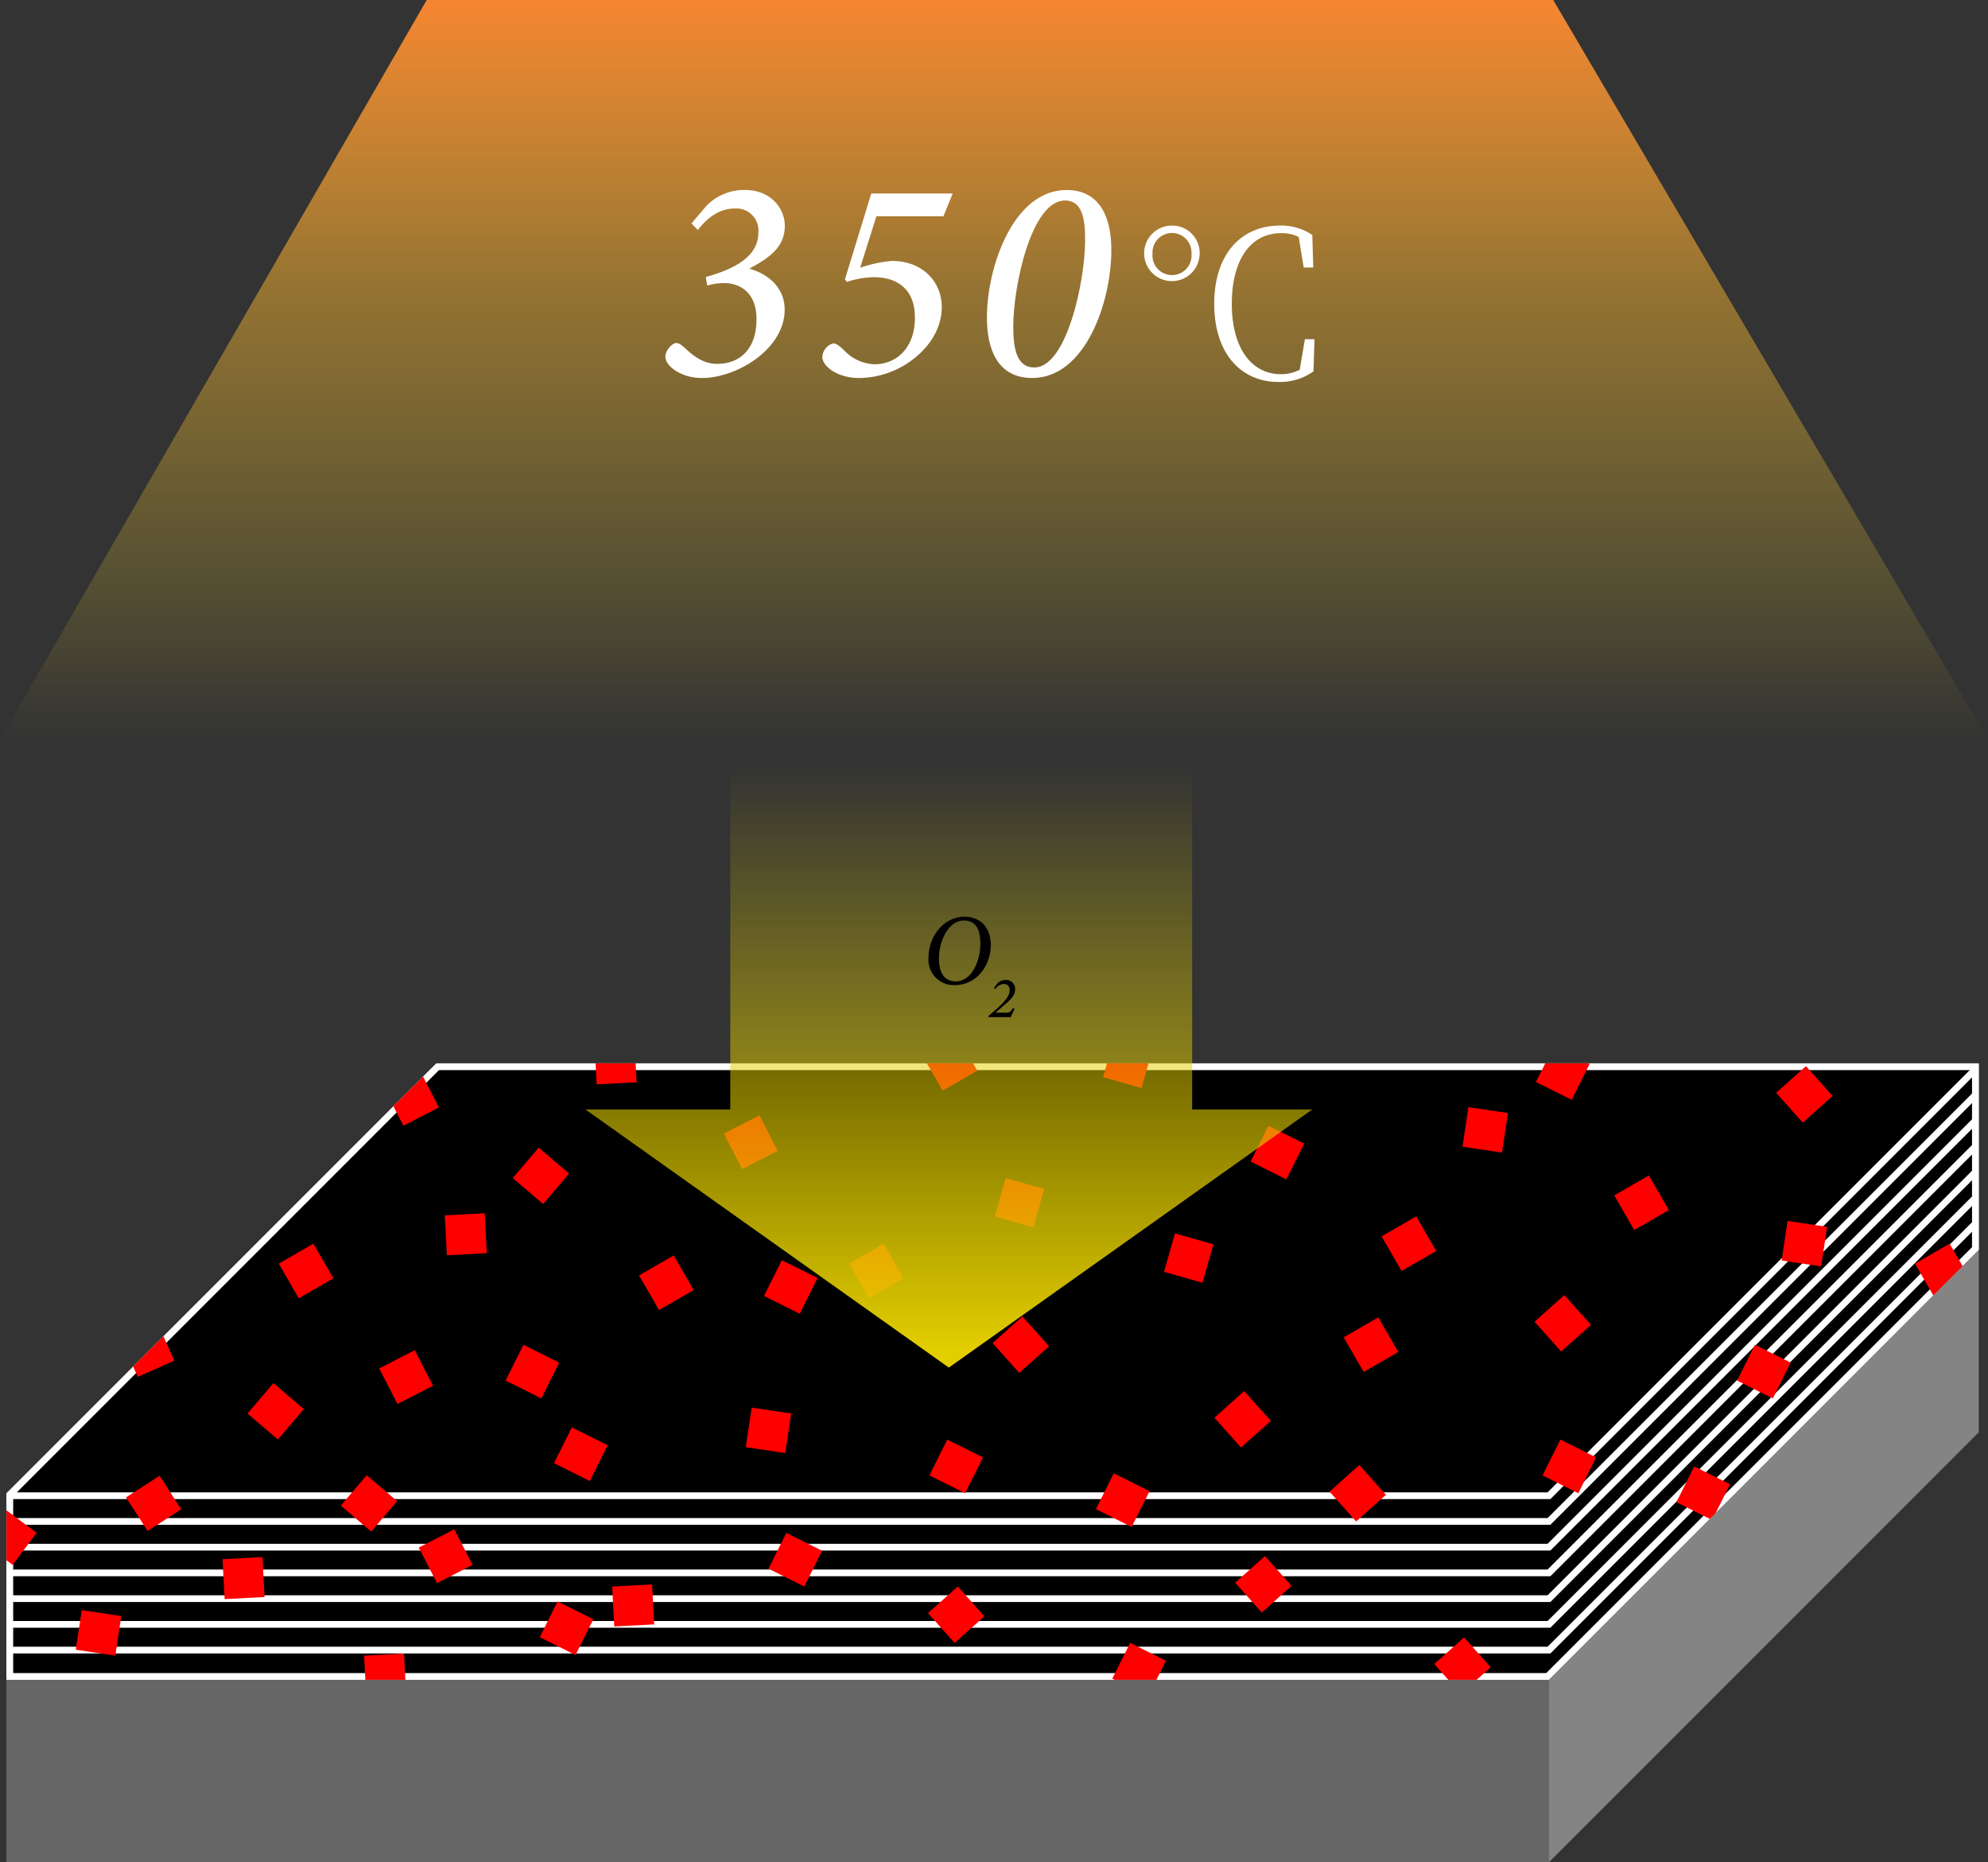
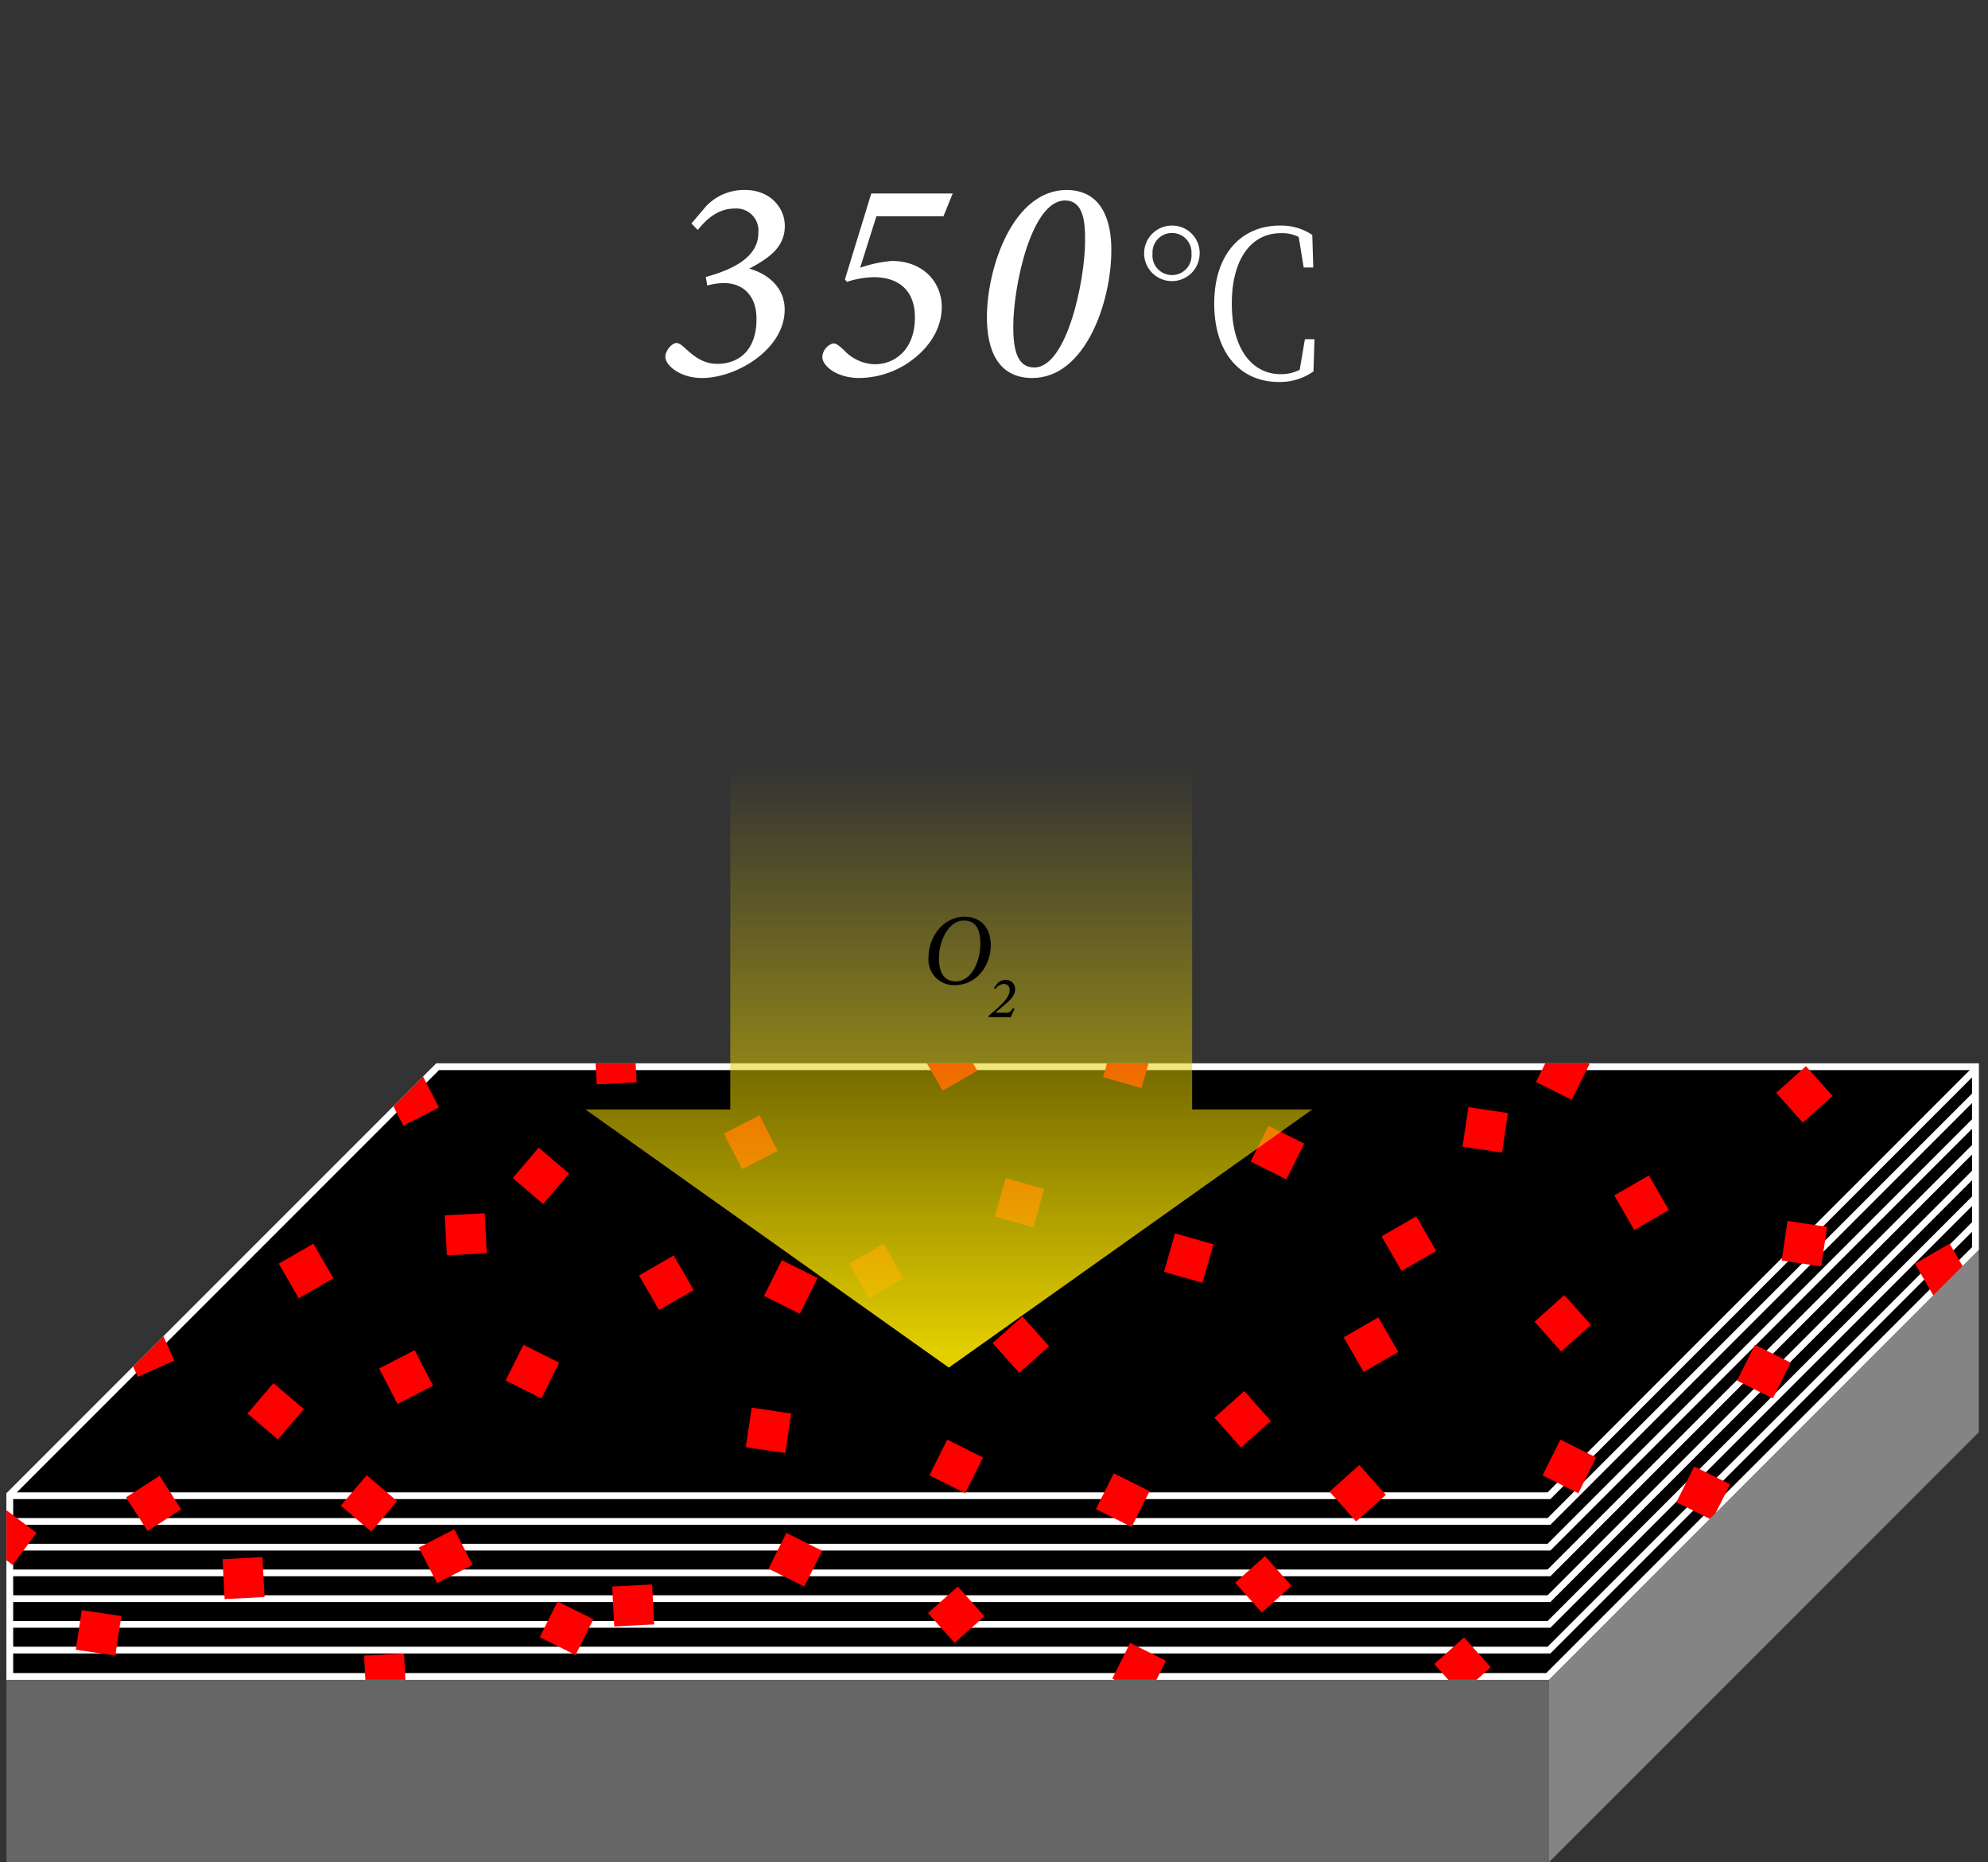
<svg xmlns="http://www.w3.org/2000/svg" width="294.892" height="276.158" viewBox="0 0 294.892 276.158">
  <rect x="0" y="0" width="294.892" height="276.158" fill="#333333" stroke="none" />
  <defs>
    <clipPath id="clip-path">
      <path id="パス_1267" data-name="パス 1267" d="M562.252,175.6l-63.75,63.75v27.675H727.319l63.75-63.75V175.6Z" transform="translate(-498.502 -175.604)" fill="none" />
    </clipPath>
    <linearGradient id="linear-gradient" x1="0.5" y1="0.971" x2="0.5" y2="0.042" gradientUnits="objectBoundingBox">
      <stop offset="0" stop-color="#e3ce00" />
      <stop offset="1" stop-color="#e3ce00" stop-opacity="0" />
    </linearGradient>
    <linearGradient id="linear-gradient-2" x1="0.5" x2="0.5" y2="1" gradientUnits="objectBoundingBox">
      <stop offset="0" stop-color="#f78531" />
      <stop offset="0.394" stop-color="#f7b331" stop-opacity="0.494" />
      <stop offset="1" stop-color="#f7e031" stop-opacity="0" />
    </linearGradient>
  </defs>
  <g id="グループ_22879" data-name="グループ 22879" transform="translate(-228.304 -18068.891)">
    <g id="グループ_22808" data-name="グループ 22808" transform="translate(0 26.245)">
      <rect id="長方形_13025" data-name="長方形 13025" width="228.817" height="27.675" transform="translate(229.26 18264.09)" fill="#fff" />
      <path id="パス_24519" data-name="パス 24519" d="M746.045,203.279l-63.75,63.75V239.354l63.75-63.75Z" transform="translate(-224.219 18024.738)" fill="#ddd" />
      <g id="パス_24520" data-name="パス 24520" transform="translate(-269.242 18024.738)" stroke-miterlimit="10">
        <path d="M 727.111 266.529 L 499.002 266.529 L 499.002 239.561 L 562.459 176.104 L 790.568 176.104 L 790.568 203.072 L 727.111 266.529 Z" stroke="none" />
        <path d="M 562.666 176.604 L 499.502 239.768 L 499.502 266.029 L 726.904 266.029 L 790.068 202.865 L 790.068 176.604 L 562.666 176.604 M 562.252 175.604 L 791.068 175.604 L 791.068 203.279 L 727.319 267.029 L 498.502 267.029 L 498.502 239.354 L 562.252 175.604 Z" stroke="none" fill="#fff" />
      </g>
      <rect id="長方形_13026" data-name="長方形 13026" width="228.817" height="27.036" transform="translate(229.26 18291.766)" fill="#666" />
      <path id="パス_24521" data-name="パス 24521" d="M746.045,224.869l-63.75,63.75V261.583l63.75-63.75Z" transform="translate(-224.219 18030.184)" fill="#848484" />
      <path id="パス_24522" data-name="パス 24522" d="M498.836,257.944h228.4L790.485,194.7" transform="translate(-269.16 18029.414)" fill="none" stroke="#fff" stroke-miterlimit="10" stroke-width="1" />
      <path id="パス_24523" data-name="パス 24523" d="M498.836,254.879h228.4l63.249-63.249" transform="translate(-269.16 18028.664)" fill="none" stroke="#fff" stroke-miterlimit="10" stroke-width="1" />
      <path id="パス_24524" data-name="パス 24524" d="M498.836,251.814h228.4l63.249-63.249" transform="translate(-269.16 18027.914)" fill="none" stroke="#fff" stroke-miterlimit="10" stroke-width="1" />
      <path id="パス_24525" data-name="パス 24525" d="M498.836,248.749h228.4L790.485,185.5" transform="translate(-269.16 18027.16)" fill="none" stroke="#fff" stroke-miterlimit="10" stroke-width="1" />
      <path id="パス_24526" data-name="パス 24526" d="M498.836,245.684h228.4l63.249-63.249" transform="translate(-269.16 18026.41)" fill="none" stroke="#fff" stroke-miterlimit="10" stroke-width="1" />
      <path id="パス_24527" data-name="パス 24527" d="M498.836,242.619h228.4l63.249-63.249" transform="translate(-269.16 18025.66)" fill="none" stroke="#fff" stroke-miterlimit="10" stroke-width="1" />
      <path id="パス_24528" data-name="パス 24528" d="M498.836,239.554h228.4l63.249-63.249" transform="translate(-269.16 18024.91)" stroke="#fff" stroke-miterlimit="10" stroke-width="1" />
      <g id="グループ_22763" data-name="グループ 22763" transform="translate(229.26 18200.344)">
        <g id="グループ_200" data-name="グループ 200" clip-path="url(#clip-path)">
          <g id="グループ_199" data-name="グループ 199" transform="translate(-3.828 -4.05)">
            <rect id="長方形_6072" data-name="長方形 6072" width="5.93" height="5.93" transform="matrix(0.801, 0.599, -0.599, 0.801, 3.55, 70.123)" fill="red" />
            <rect id="長方形_6073" data-name="長方形 6073" width="5.93" height="5.93" transform="translate(14.996 85.139) rotate(8.516)" fill="red" />
            <rect id="長方形_6074" data-name="長方形 6074" width="5.93" height="5.93" transform="translate(114.375 55.103) rotate(8.516)" fill="red" />
            <rect id="長方形_6075" data-name="長方形 6075" width="5.93" height="5.93" transform="translate(220.689 10.54) rotate(8.516)" fill="red" />
            <rect id="長方形_6076" data-name="長方形 6076" width="5.93" height="5.93" transform="translate(268.032 27.418) rotate(8.516)" fill="red" />
            <rect id="長方形_6077" data-name="長方形 6077" width="5.93" height="5.93" transform="matrix(0.54, 0.841, -0.841, 0.54, 26.55, 65.21)" fill="red" />
            <rect id="長方形_6078" data-name="長方形 6078" width="5.93" height="5.93" transform="translate(35.883 77.58) rotate(-2.993)" fill="red" />
            <rect id="長方形_6079" data-name="長方形 6079" width="5.93" height="5.93" transform="translate(93.679 81.638) rotate(-2.993)" fill="red" />
            <rect id="長方形_6080" data-name="長方形 6080" width="5.93" height="5.93" transform="translate(82.937 89.146) rotate(-63.478)" fill="red" />
-             <rect id="長方形_6081" data-name="長方形 6081" width="5.93" height="5.93" transform="translate(85.05 63.343) rotate(-63.478)" fill="red" />
            <rect id="長方形_6082" data-name="長方形 6082" width="5.93" height="5.93" transform="matrix(-0.666, -0.746, 0.746, -0.666, 144.473, 90.002)" fill="red" />
            <rect id="長方形_6083" data-name="長方形 6083" width="5.93" height="5.93" transform="translate(116.868 78.99) rotate(-63.478)" fill="red" />
            <rect id="長方形_6084" data-name="長方形 6084" width="5.93" height="5.93" transform="translate(133.95 30.79) rotate(60)" fill="red" />
            <rect id="長方形_6085" data-name="長方形 6085" width="5.93" height="5.93" transform="translate(247.461 20.671) rotate(60)" fill="red" />
            <rect id="長方形_6086" data-name="長方形 6086" width="5.93" height="5.93" transform="translate(207.325 41.716) rotate(60)" fill="red" />
            <rect id="長方形_6087" data-name="長方形 6087" width="5.93" height="5.93" transform="translate(292.07 30.79) rotate(60)" fill="red" />
            <rect id="長方形_6088" data-name="長方形 6088" width="5.93" height="5.93" transform="translate(77.872 51.092) rotate(-63.478)" fill="red" />
            <rect id="長方形_6089" data-name="長方形 6089" width="5.93" height="5.93" transform="translate(140.733 65.152) rotate(-63.478)" fill="red" />
            <rect id="長方形_6090" data-name="長方形 6090" width="5.93" height="5.93" transform="translate(260.543 51.092) rotate(-63.478)" fill="red" />
            <rect id="長方形_6091" data-name="長方形 6091" width="5.93" height="5.93" transform="translate(165.434 70.154) rotate(-63.478)" fill="red" />
            <rect id="長方形_6092" data-name="長方形 6092" width="5.93" height="5.93" transform="translate(231.686 65.152) rotate(-63.478)" fill="red" />
            <rect id="長方形_6093" data-name="長方形 6093" width="5.93" height="5.93" transform="matrix(-0.666, -0.746, 0.746, -0.666, 219.573, 97.555)" fill="red" />
            <rect id="長方形_6094" data-name="長方形 6094" width="5.93" height="5.93" transform="translate(116.199 38.542) rotate(-63.478)" fill="red" />
            <rect id="長方形_6095" data-name="長方形 6095" width="5.93" height="5.93" transform="translate(210.781 34.84) rotate(-120)" fill="red" />
            <rect id="長方形_6096" data-name="長方形 6096" width="5.93" height="5.93" transform="translate(188.379 18.611) rotate(-63.478)" fill="red" />
            <rect id="長方形_6097" data-name="長方形 6097" width="5.93" height="5.93" transform="translate(230.707 6.816) rotate(-63.478)" fill="red" />
            <rect id="長方形_6098" data-name="長方形 6098" width="5.93" height="5.93" transform="translate(167.867 95.298) rotate(-63.478)" fill="red" />
            <rect id="長方形_6099" data-name="長方形 6099" width="5.93" height="5.93" transform="translate(251.541 69.129) rotate(-63.478)" fill="red" />
            <rect id="長方形_6100" data-name="長方形 6100" width="5.93" height="5.93" transform="translate(68.85 26.589) rotate(-2.993)" fill="red" />
            <rect id="長方形_6101" data-name="長方形 6101" width="5.93" height="5.93" transform="translate(56.881 91.885) rotate(-2.993)" fill="red" />
            <rect id="長方形_6102" data-name="長方形 6102" width="5.93" height="5.93" transform="translate(57.27 65.127) rotate(40.434)" fill="red" />
            <rect id="長方形_6103" data-name="長方形 6103" width="5.93" height="5.93" transform="translate(43.428 51.472) rotate(40.434)" fill="red" />
            <rect id="長方形_6104" data-name="長方形 6104" width="5.93" height="5.93" transform="translate(82.775 16.548) rotate(40.434)" fill="red" />
            <rect id="長方形_6105" data-name="長方形 6105" width="5.93" height="5.93" transform="translate(96.995 0.934) rotate(87.007)" fill="red" />
            <rect id="長方形_6106" data-name="長方形 6106" width="5.93" height="5.93" transform="translate(44.222 33.755) rotate(-30)" fill="red" />
            <rect id="長方形_6107" data-name="長方形 6107" width="5.93" height="5.93" transform="translate(139.738 2.965) rotate(-30)" fill="red" />
            <rect id="長方形_6108" data-name="長方形 6108" width="5.93" height="5.93" transform="translate(97.668 35.5) rotate(-30)" fill="red" />
            <rect id="長方形_6109" data-name="長方形 6109" width="5.93" height="5.93" transform="matrix(-0.666, -0.746, 0.746, -0.666, 154.061, 49.953)" fill="red" />
            <rect id="長方形_6110" data-name="長方形 6110" width="5.93" height="5.93" transform="matrix(-0.666, -0.746, 0.746, -0.666, 234.447, 46.787)" fill="red" />
            <rect id="長方形_6111" data-name="長方形 6111" width="5.93" height="5.93" transform="matrix(-0.666, -0.746, 0.746, -0.666, 270.288, 12.838)" fill="red" />
            <rect id="長方形_6112" data-name="長方形 6112" width="5.93" height="5.93" transform="matrix(-0.666, -0.746, 0.746, -0.666, 190.038, 85.491)" fill="red" />
            <rect id="長方形_6113" data-name="長方形 6113" width="5.93" height="5.93" transform="matrix(0.666, 0.746, -0.746, 0.666, 204.511, 63.614)" fill="red" />
            <rect id="長方形_6114" data-name="長方形 6114" width="5.93" height="5.93" transform="matrix(-0.666, -0.746, 0.746, -0.666, 186.96, 61.025)" fill="red" />
            <rect id="長方形_6115" data-name="長方形 6115" width="5.93" height="5.93" transform="translate(64.393 46.58) rotate(62.782)" fill="red" />
            <rect id="長方形_6116" data-name="長方形 6116" width="5.93" height="5.93" transform="translate(115.524 11.758) rotate(62.782)" fill="red" />
            <rect id="長方形_6117" data-name="長方形 6117" width="5.93" height="5.93" transform="translate(150.443 26.764) rotate(-74.162)" fill="red" />
            <rect id="長方形_6118" data-name="長方形 6118" width="5.93" height="5.93" transform="translate(166.497 6.093) rotate(-74.162)" fill="red" />
            <rect id="長方形_6119" data-name="長方形 6119" width="5.93" height="5.93" transform="translate(175.542 34.967) rotate(-74.162)" fill="red" />
            <rect id="長方形_6120" data-name="長方形 6120" width="5.93" height="5.93" transform="translate(65.27 5.313) rotate(62.782)" fill="red" />
            <rect id="長方形_6121" data-name="長方形 6121" width="5.93" height="5.93" transform="translate(70.262 73.149) rotate(62.782)" fill="red" />
            <rect id="長方形_6122" data-name="長方形 6122" width="5.93" height="5.93" transform="translate(26.312 42.717) rotate(66.045)" fill="red" />
          </g>
        </g>
      </g>
      <path id="パス_24529" data-name="パス 24529" d="M657.486,191.885V137.06H588.973v54.824H567.486l53.909,38.28,53.909-38.28Z" transform="translate(-252.343 18015.297)" fill="url(#linear-gradient)" />
      <g id="グループ_22764" data-name="グループ 22764" transform="translate(366.042 18178.602)">
        <g id="グループ_202" data-name="グループ 202">
          <path id="パス_1269" data-name="パス 1269" d="M617.6,162.332c0,3.139-2.184,5.948-5.321,5.948a3.764,3.764,0,0,1-3.913-4.112c0-3.07,2.212-6.026,5.336-6.026C616.122,158.143,617.6,159.791,617.6,162.332Zm-7.686,1.991c0,2.026.732,3.4,2.481,3.4,2.415,0,3.656-3.089,3.656-5.564,0-2.074-.611-3.456-2.451-3.456C611.372,158.7,609.917,161.639,609.917,164.323Z" transform="translate(-608.37 -158.143)" />
          <path id="パス_1270" data-name="パス 1270" d="M616.88,166.143a1.75,1.75,0,0,1,1.188-.478,1.326,1.326,0,0,1,1.392,1.393c0,.893-.6,1.489-1.672,2.4l-1.238,1.071H618.1c.484,0,.612-.055,1.053-.691l.23.1c-.183.385-.412.879-.565,1.249h-3.3l.022-.193c1.961-1.709,3.1-2.673,3.1-3.8a.83.83,0,0,0-.9-.927,1.627,1.627,0,0,0-1.219.772l-.2-.192Z" transform="translate(-606.62 -156.3)" />
        </g>
      </g>
    </g>
-     <path id="パス_24558" data-name="パス 24558" d="M63.3,3.746h167.1l64.5,109.712H0Z" transform="translate(228.304 18065.145)" fill="url(#linear-gradient-2)" />
    <g id="グループ_22809" data-name="グループ 22809" transform="translate(-259.099 18003.201)">
      <g id="グループ_22809-2" data-name="グループ 22809" transform="translate(586.099 93.868)">
        <path id="パス_24559" data-name="パス 24559" d="M592.172,96.242a7.731,7.731,0,0,1,5.776-2.374c3.7,0,5.864,2.63,5.872,5.321,0,3.239-2.456,4.825-5.271,6.342,2.882.8,5.251,2.875,5.251,6.076,0,5.855-7.1,10.141-12.273,10.141-3.239,0-5.427-1.872-5.427-3.134,0-.949.987-2.054,1.636-2.054.377,0,.7.252,1.195.677,1.467,1.377,2.872,2.412,4.857,2.412,3.366,0,5.829-2.19,5.829-6.605.035-3.66-2.159-5.371-4.8-5.371a9,9,0,0,0-2.5.365l-.224-1.269c4.659-1.279,7.8-3.237,7.8-6.542a3.268,3.268,0,0,0-3.531-3.609c-2.441,0-4.2,1.591-5.449,3.181l-.944-.971Z" transform="translate(-586.099 -93.868)" fill="#fff" />
        <path id="パス_24560" data-name="パス 24560" d="M618.1,97.553h-9.945l-2.412,7.636a19.714,19.714,0,0,1,4.676-1.009c4.667,0,7.423,3.149,7.43,6.826,0,3.34-2.029,6.463-5.475,8.6a13.33,13.33,0,0,1-6.721,1.935c-3.371.017-5.519-1.79-5.519-3.118a2.236,2.236,0,0,1,1.54-2c.435-.073.861.241,1.659.981a6.509,6.509,0,0,0,4.551,2.1c3.174,0,5.982-2.353,5.982-6.9.035-3.584-1.95-6.013-6.134-6.013a13.724,13.724,0,0,0-3.949.694l-.3-.36,3.909-12.743h12.081Z" transform="translate(-576.848 -93.662)" fill="#fff" />
        <path id="パス_24561" data-name="パス 24561" d="M621.578,121.748c-5.177,0-6.731-4.276-6.731-8.99,0-7.452,3.906-18.89,11.817-18.89,5.283,0,6.673,4.641,6.638,8.985C633.3,110.42,629.465,121.748,621.578,121.748Zm4.855-26.325c-4.989,0-7.677,12.668-7.677,18.7,0,3.192.474,6.064,3.116,6.064,4.868,0,7.536-13.033,7.536-18.719C629.443,98.436,629.11,95.423,626.433,95.423Z" transform="translate(-567.148 -93.868)" fill="#fff" />
        <path id="パス_24562" data-name="パス 24562" d="M637.138,101.225a4.118,4.118,0,1,1-4.087-4.178A4.066,4.066,0,0,1,637.138,101.225Zm-1.215,0a2.894,2.894,0,1,0-5.776,0,2.9,2.9,0,1,0,5.776,0ZM654.171,113.9l-.149,4.769a8.556,8.556,0,0,1-5.183,1.571c-5.568,0-9.539-4.206-9.539-11.611s4.058-11.583,9.746-11.583a8.218,8.218,0,0,1,4.8,1.392l.146,4.828H652.57l-.74-4.531a5.547,5.547,0,0,0-2.636-.562c-4.442,0-7.286,3.879-7.286,10.456,0,6.723,3.021,10.455,7.257,10.455a6.072,6.072,0,0,0,2.814-.65l.77-4.533Z" transform="translate(-557.882 -91.772)" fill="#fff" />
      </g>
    </g>
  </g>
</svg>